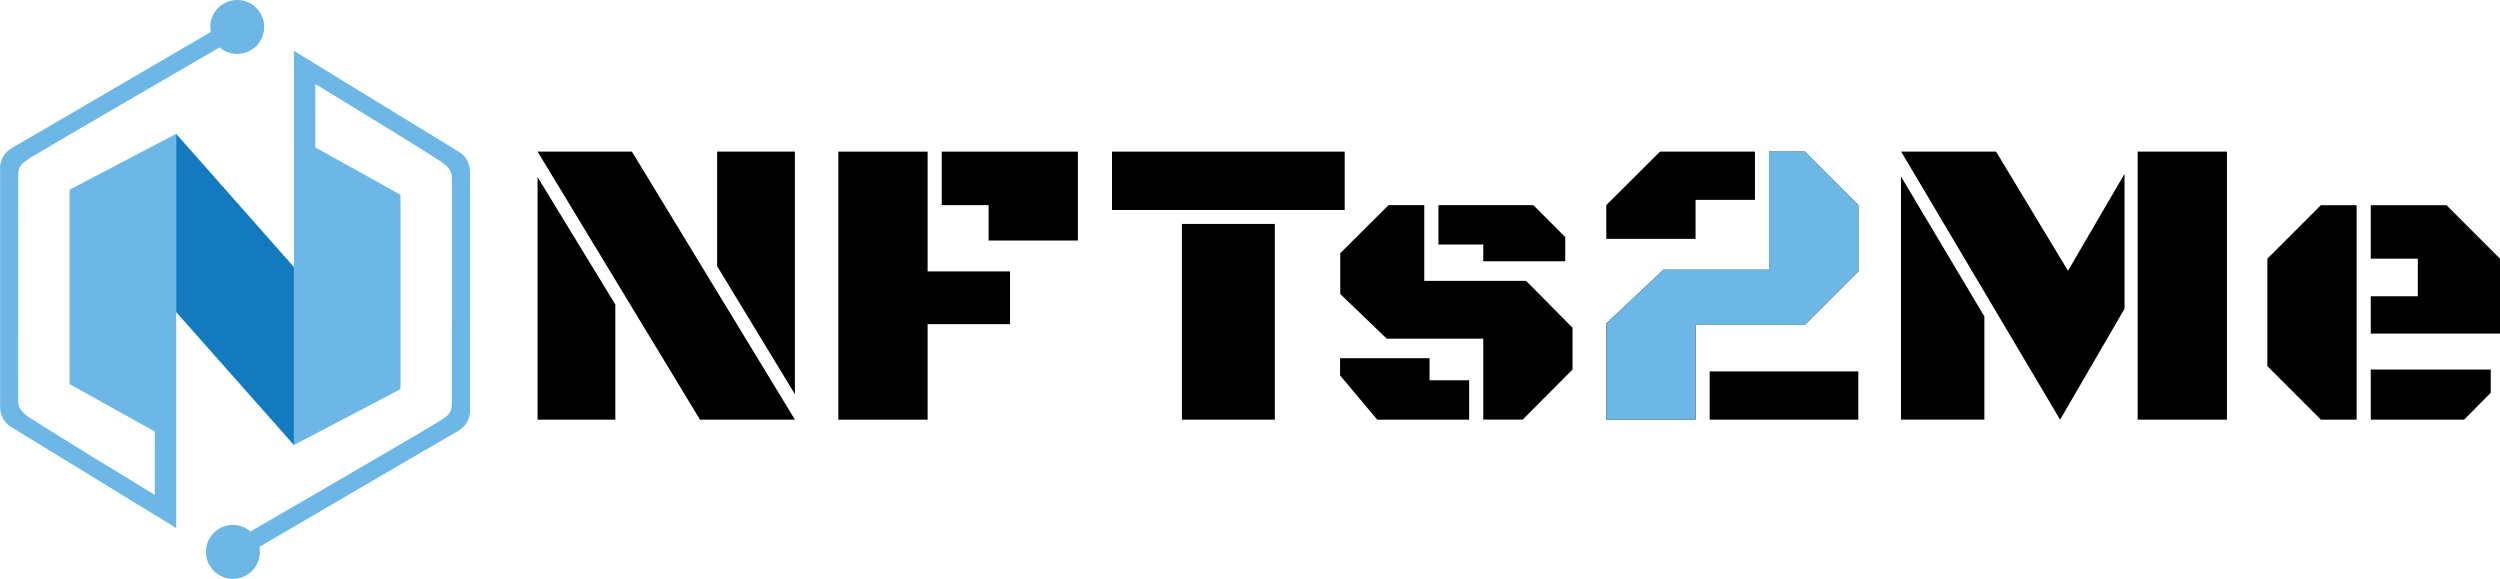
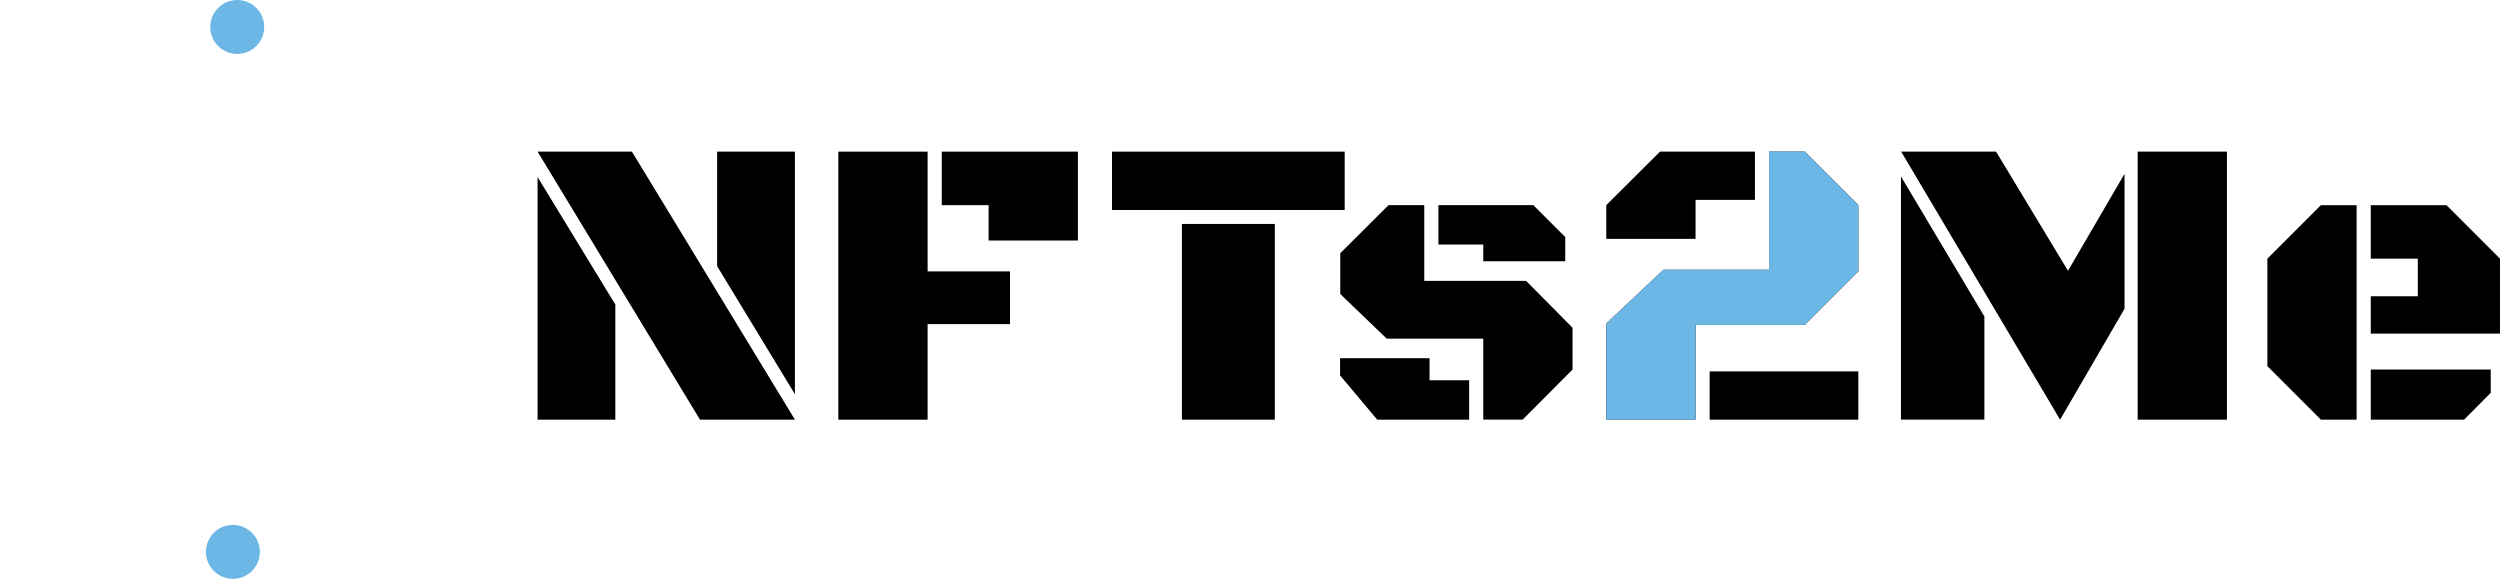
<svg xmlns="http://www.w3.org/2000/svg" xmlns:ns1="http://sodipodi.sourceforge.net/DTD/sodipodi-0.dtd" xmlns:ns2="http://www.inkscape.org/namespaces/inkscape" version="1.1" x="0px" y="0px" viewBox="0 0 758.254 175.57" xml:space="preserve" id="svg37" ns1:docname="nfts2me.svg" width="758.254" height="175.57" ns2:version="1.1.2 (0a00cf5339, 2022-02-04)">
  <defs id="defs41" />
  <ns1:namedview id="namedview39" pagecolor="#ffffff" bordercolor="#666666" borderopacity="1.0" ns2:pageshadow="2" ns2:pageopacity="0.0" ns2:pagecheckerboard="0" showgrid="false" ns2:zoom="1.4178201" ns2:cx="387.91945" ns2:cy="101.91702" ns2:window-width="1846" ns2:window-height="1016" ns2:window-x="74" ns2:window-y="27" ns2:window-maximized="1" ns2:current-layer="svg37" />
  <style type="text/css" id="style2">
	.st0{fill:#6CB7E6;}
	.st1{fill:#147ABF;}
</style>
  <g id="Capa_1" transform="translate(-33.096,-196.4)">
</g>
  <g id="Capa_2" transform="translate(-33.096,-196.4)">
    <g id="g9">
      <circle class="st0" cx="105.05" cy="204.58" r="8.18" id="circle5" />
-       <path class="st0" d="M 80.05,327.28 54.21,312.9 V 253.94 L 86.54,236.99 V 356.55 L 36.4,325.86 c 0,0 -3.28,-1.71 -3.28,-6.2 0,-4.49 0,-71.78 0,-71.78 0,0 -0.57,-4.27 3.85,-6.76 4.42,-2.49 60.67,-35.39 60.67,-35.39 l 2.07,5.04 c 0,0 -53.67,31.08 -57.95,33.85 -1.78,1.15 -3.15,2.11 -3.15,4.98 0,2.98 -0.01,54.64 -0.01,67.42 0,2.51 0.22,3.4 2.27,5.19 1.9,1.64 39.16,24.28 39.16,24.28 z" id="path7" />
    </g>
    <g id="g15">
      <circle class="st0" cx="103.73" cy="363.79" r="8.18" id="circle11" />
-       <path class="st0" d="m 128.72,241.09 25.85,14.38 v 58.96 l -32.33,16.95 V 211.82 l 50.13,30.69 c 0,0 3.28,1.71 3.28,6.2 0,4.49 0,71.78 0,71.78 0,0 0.57,4.27 -3.85,6.76 -4.41,2.49 -60.67,35.39 -60.67,35.39 l -2.07,-5.04 c 0,0 53.67,-31.08 57.95,-33.85 1.78,-1.15 3.15,-2.11 3.15,-4.98 0,-2.98 0.01,-54.64 0.01,-67.42 0,-2.51 -0.22,-3.4 -2.27,-5.19 -1.9,-1.64 -39.16,-24.28 -39.16,-24.28 z" id="path13" />
    </g>
  </g>
  <g id="Capa_3" transform="translate(-33.096,-196.4)">
-     <polygon class="st1" points="122.24,331.38 86.53,291.04 86.53,236.99 122.24,277.39 " id="polygon18" />
    <path d="m 245.4,323.68 -49.25,-81.29 h 28.61 l 49.44,81.29 z m -49.26,0 V 250.1 l 23.59,38.66 v 34.92 z m 78.05,-7.72 -23.59,-38.84 v -34.74 h 23.59 z" id="path20" />
    <path d="m 287.36,323.68 v -81.29 h 27.08 v 36.33 h 25 v 15.99 h -25 v 28.98 h -27.08 z m 45.58,-54.34 v -10.72 h -14.21 v -16.23 h 41.29 v 26.96 h -27.08 z" id="path22" />
    <path d="m 370.37,260.09 v -17.7 h 70.57 v 17.7 z m 21.2,63.59 v -59.36 h 28.18 v 59.36 z" id="path24" />
    <path d="m 450.81,323.68 -11.27,-13.42 v -5.21 h 27.14 v 6.68 h 12.01 v 11.95 z m 32.16,0 V 299.11 H 453.69 L 439.6,285.57 V 273.2 l 14.64,-14.58 h 10.84 v 22.97 h 30.88 l 14.09,14.21 v 12.68 l -15.13,15.19 h -11.95 z m 0,-48.03 v -5.08 h -13.6 v -11.95 h 28.79 l 9.68,9.68 v 7.35 z" id="path26" />
    <path d="m 520.28,323.68 v -29.16 l 17.34,-16.3 h 32.04 v -35.84 h 10.84 l 16.23,16.23 v 20.09 l -16.23,16.23 h -33.14 v 28.73 h -27.08 z m 0,-54.83 v -10.23 l 16.3,-16.23 h 28.79 v 14.64 h -18.01 v 11.82 z m 31.36,54.83 v -14.64 h 45.09 v 14.64 z" id="path28" />
    <polygon class="st0" points="596.73,258.62 596.73,278.71 580.5,294.95 547.35,294.95 547.35,323.68 520.28,323.68 520.28,294.52 537.61,278.22 569.65,278.22 569.65,242.38 580.5,242.38 " id="polygon30" />
    <path d="m 609.66,323.68 v -73.76 l 25.3,42.45 v 31.3 h -25.3 z m 48.27,0 -48.21,-81.29 h 28.79 l 21.81,36.14 17.15,-29.41 v 40.92 z m 23.52,0 v -81.29 h 27.08 v 81.29 z" id="path32" />
    <path d="m 737.02,323.68 -16.23,-16.23 v -32.59 l 16.23,-16.23 h 10.84 v 65.06 h -10.84 z m 15.13,-26.1 v -11.33 h 14.27 v -11.39 h -14.27 v -16.23 h 22.97 l 16.23,16.23 v 22.73 h -39.2 z m 0,26.1 v -15.19 h 36.39 v 7.05 l -8.09,8.15 h -28.3 z" id="path34" />
  </g>
</svg>